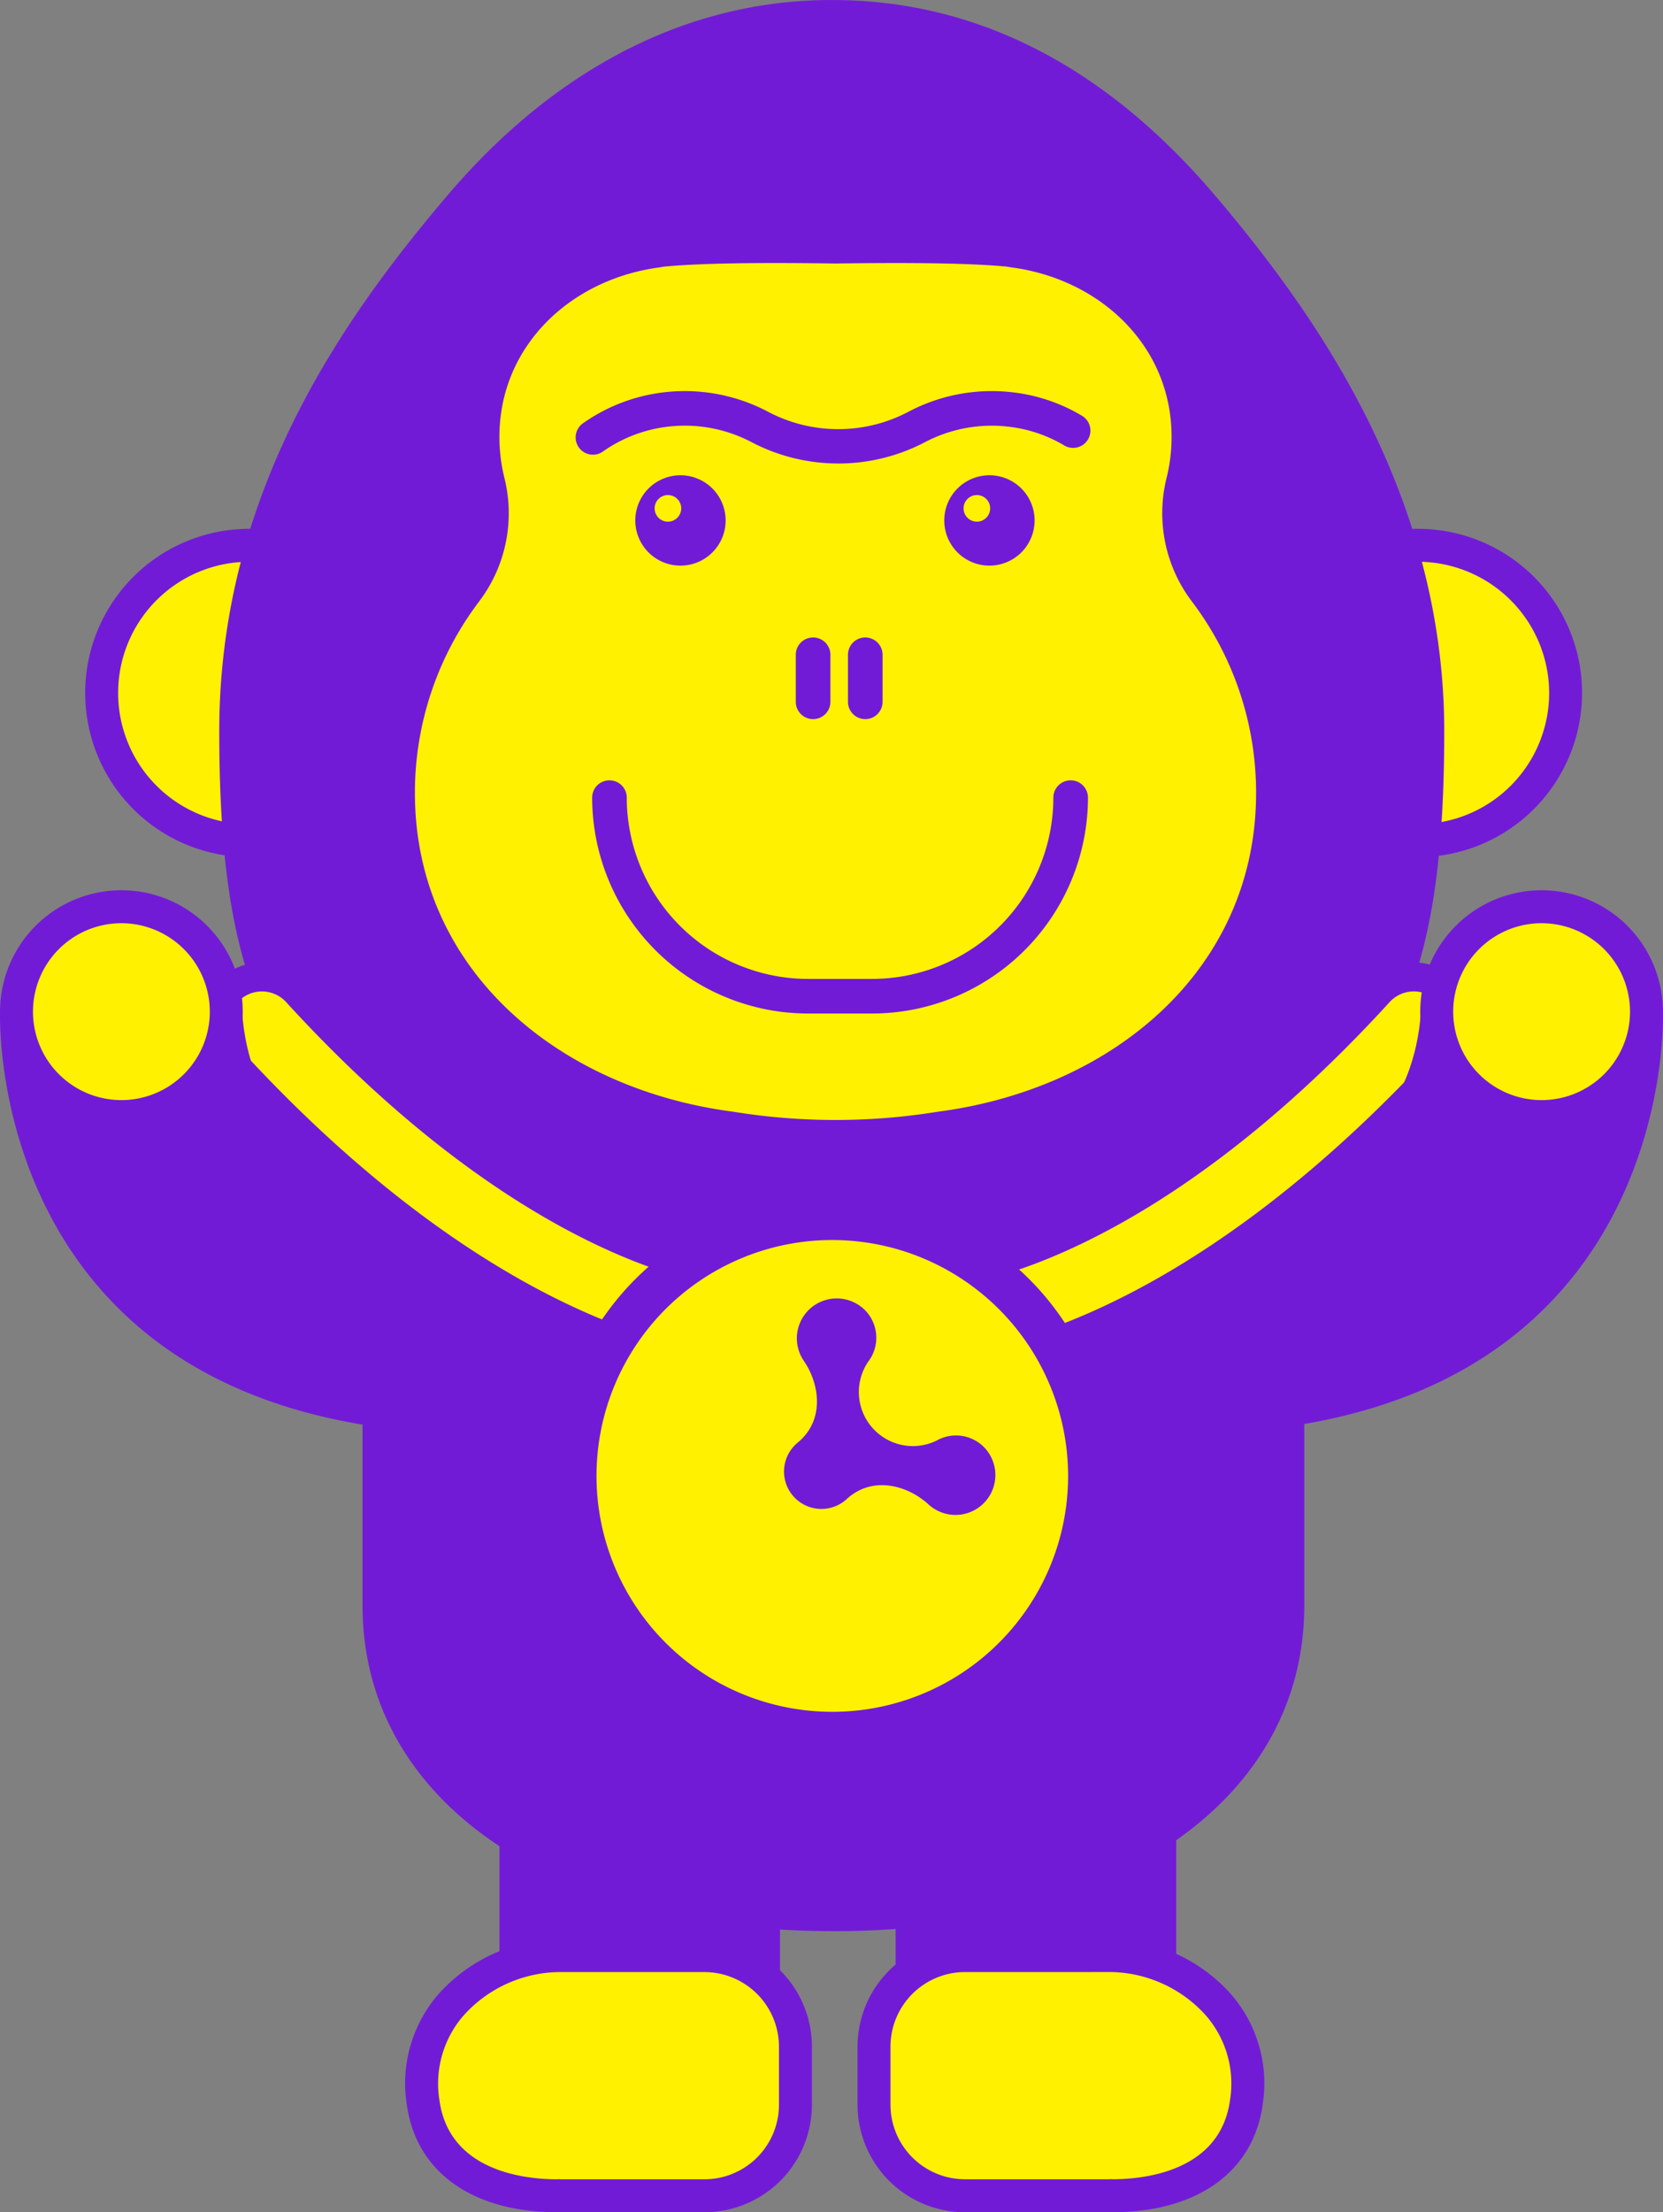
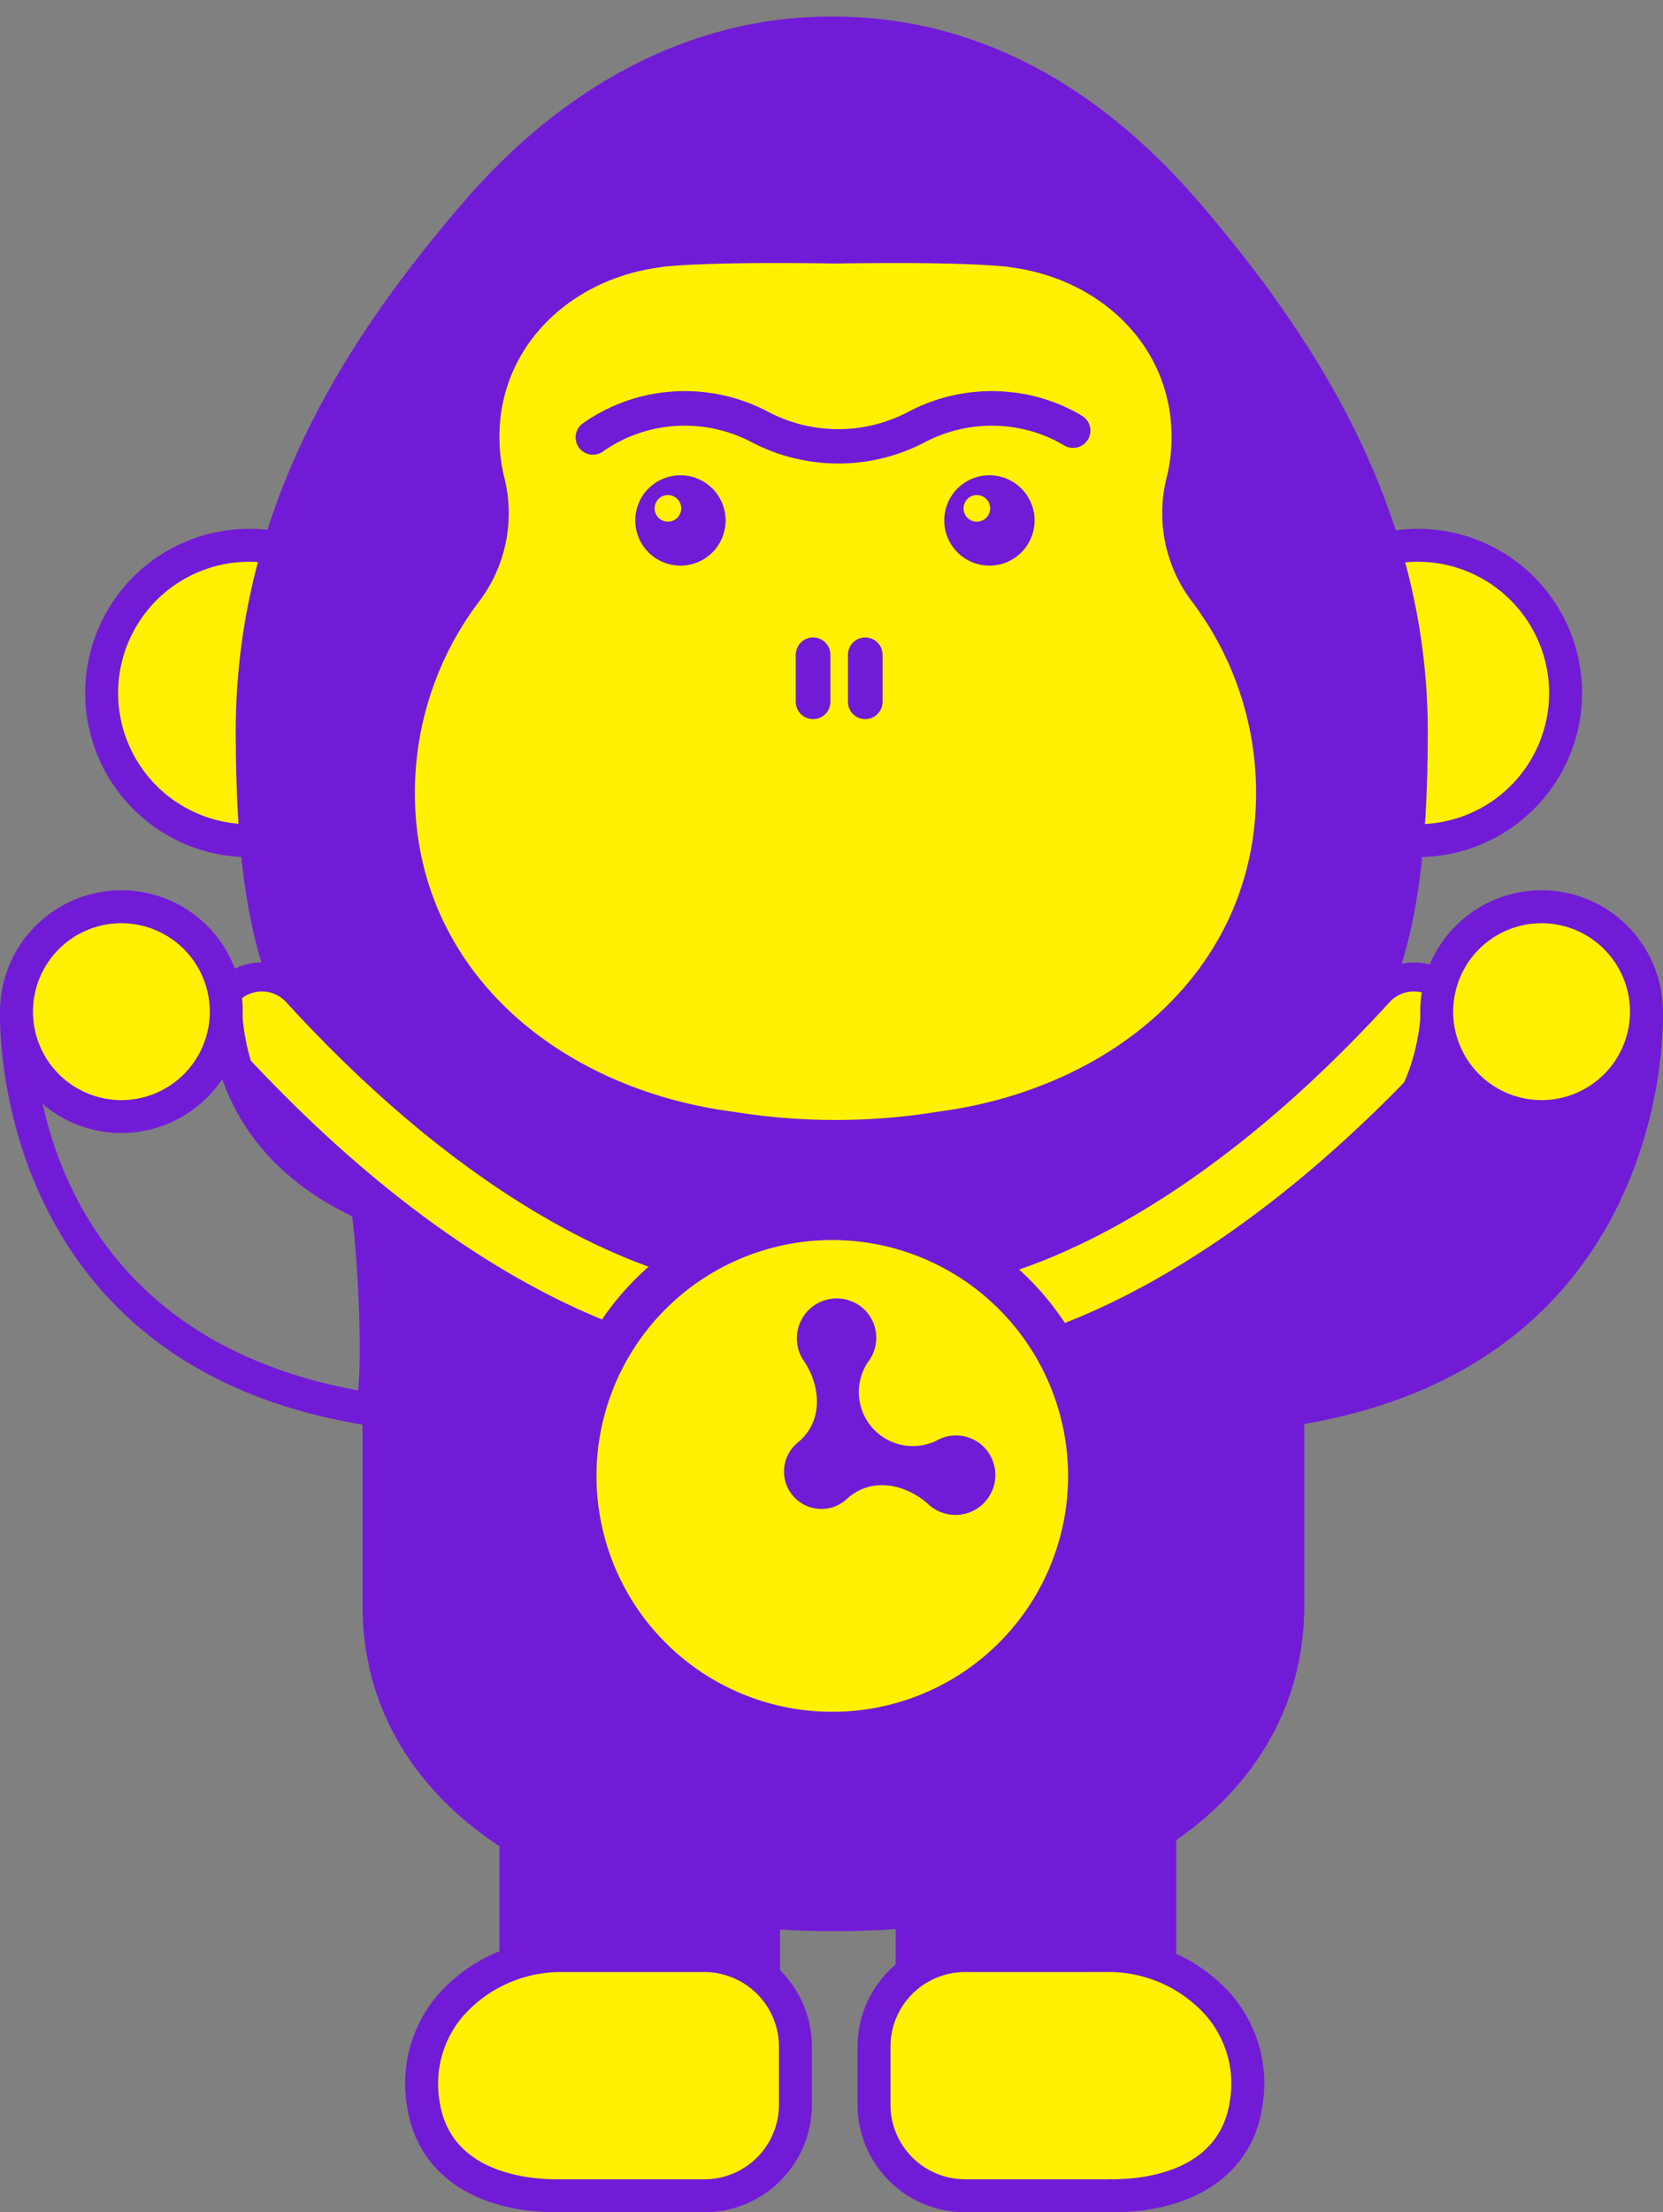
<svg xmlns="http://www.w3.org/2000/svg" id="グループ_750" data-name="グループ 750" width="283.511" height="377.002" viewBox="0 0 283.511 377.002">
  <rect x="0" y="0" width="283.511" height="377.002" fill="#808080" stroke="none" />
  <defs>
    <clipPath id="clip-path">
      <rect id="長方形_20156" data-name="長方形 20156" width="283.511" height="377.002" fill="none" />
    </clipPath>
  </defs>
  <rect id="長方形_20154" data-name="長方形 20154" width="42.215" height="48.948" transform="translate(155.501 296.648)" fill="#721bd7" />
  <g id="グループ_749" data-name="グループ 749">
    <g id="グループ_748" data-name="グループ 748" clip-path="url(#clip-path)">
      <path id="パス_1203" data-name="パス 1203" d="M101.489,163.224H59.272a2.808,2.808,0,0,1-2.807-2.807V111.469a2.808,2.808,0,0,1,2.807-2.807h42.218a2.808,2.808,0,0,1,2.807,2.807v48.948a2.808,2.808,0,0,1-2.807,2.807M62.079,157.61h36.6V114.279h-36.6Z" transform="translate(96.226 185.179)" fill="#721bd7" />
      <path id="パス_1204" data-name="パス 1204" d="M95.595,123.241H70.611A15.511,15.511,0,0,0,55.1,138.752v9.908a15.51,15.51,0,0,0,15.511,15.508H95.4c.032,0,.06-.016.092-.016.062,0,.119.016.181.016,11.3,0,21.314-4.638,22.891-15.83,2.266-16.076-12.126-25.1-22.967-25.1" transform="translate(93.9 210.024)" fill="#fff100" />
      <path id="パス_1205" data-name="パス 1205" d="M97.44,168.746c-.076,0-.176,0-.273,0H72.38a18.34,18.34,0,0,1-18.318-18.321V140.52A18.339,18.339,0,0,1,72.38,122.2H97.364a28.087,28.087,0,0,1,20.325,9.335,23.164,23.164,0,0,1,5.425,18.962C121.5,161.924,111.9,168.746,97.44,168.746m.335-5.592h0ZM72.38,127.816a12.719,12.719,0,0,0-12.7,12.7v9.905a12.721,12.721,0,0,0,12.7,12.707H96.947a2.721,2.721,0,0,1,.63,0c5.557-.024,18.28-1.412,19.976-13.415a17.7,17.7,0,0,0-4.1-14.5,22.237,22.237,0,0,0-16.087-7.4Z" transform="translate(92.131 208.253)" fill="#721bd7" />
      <rect id="長方形_20155" data-name="長方形 20155" width="42.215" height="48.948" transform="translate(87.953 296.648)" fill="#721bd7" />
      <path id="パス_1206" data-name="パス 1206" d="M76.511,163.224H34.294a2.808,2.808,0,0,1-2.807-2.807V111.469a2.808,2.808,0,0,1,2.807-2.807H76.511a2.808,2.808,0,0,1,2.807,2.807v48.948a2.808,2.808,0,0,1-2.807,2.807M37.1,157.61H73.7V114.279H37.1Z" transform="translate(53.659 185.179)" fill="#721bd7" />
      <path id="パス_1207" data-name="パス 1207" d="M49.8,123.241H74.78a15.511,15.511,0,0,1,15.511,15.511v9.908A15.51,15.51,0,0,1,74.78,164.169H49.994c-.032,0-.059-.016-.092-.016-.062,0-.119.016-.181.016-11.3,0-21.314-4.638-22.891-15.83-2.266-16.076,12.125-25.1,22.967-25.1" transform="translate(45.317 210.024)" fill="#fff100" />
      <path id="パス_1208" data-name="パス 1208" d="M76.55,168.746H51.761c-.084,0-.176,0-.27,0-14.465,0-24.062-6.82-25.671-18.248a23.156,23.156,0,0,1,5.422-18.962A28.1,28.1,0,0,1,51.566,122.2H76.55a18.34,18.34,0,0,1,18.318,18.321v9.905A18.339,18.339,0,0,1,76.55,168.746m-23.994-5.495h0Zm-.573-.119H76.55a12.719,12.719,0,0,0,12.7-12.7v-9.905a12.721,12.721,0,0,0-12.7-12.707H51.566a22.24,22.24,0,0,0-16.087,7.407,17.683,17.683,0,0,0-4.1,14.494c1.69,12.007,14.421,13.391,19.976,13.415a2.432,2.432,0,0,1,.627,0" transform="translate(43.548 208.253)" fill="#721bd7" />
      <path id="パス_1209" data-name="パス 1209" d="M6.41,59.532A25.168,25.168,0,1,1,31.578,84.7,25.168,25.168,0,0,1,6.41,59.532" transform="translate(10.924 58.562)" fill="#fff100" />
      <path id="パス_1210" data-name="パス 1210" d="M33.347,89.278A27.976,27.976,0,1,1,61.321,61.3,28.007,28.007,0,0,1,33.347,89.278m0-50.338A22.361,22.361,0,1,0,55.707,61.3,22.387,22.387,0,0,0,33.347,38.94" transform="translate(9.155 56.793)" fill="#721bd7" />
      <path id="パス_1211" data-name="パス 1211" d="M80.089,59.532A25.168,25.168,0,1,1,105.257,84.7,25.168,25.168,0,0,1,80.089,59.532" transform="translate(136.485 58.562)" fill="#fff100" />
      <path id="パス_1212" data-name="パス 1212" d="M107.025,89.278A27.976,27.976,0,1,1,135,61.3a28.009,28.009,0,0,1-27.975,27.975m0-50.338A22.361,22.361,0,1,0,129.385,61.3,22.389,22.389,0,0,0,107.025,38.94" transform="translate(134.715 56.793)" fill="#721bd7" />
      <path id="パス_1213" data-name="パス 1213" d="M204.151,188.494c5.214-19.908,13.935-22.8,13.935-65.611,0-39.405-21.071-69.129-38.44-89.554-17.328-20.373-38.31-32.285-63.075-32.285l-.005-.005h-.184l-.008.005c-24.113,0-45.928,11.912-63.256,32.285C35.749,53.753,14.862,83.064,14.862,122.883c0,42.815,8.718,45.7,13.935,65.611" transform="translate(25.327 1.769)" fill="#721bd7" />
-       <path id="パス_1214" data-name="パス 1214" d="M205.922,193.073a2.842,2.842,0,0,1-.714-.092,2.811,2.811,0,0,1-2-3.429,105.338,105.338,0,0,1,5.341-15c4.37-10.422,8.5-20.268,8.5-49.895,0-38.4-20.187-67.061-37.772-87.737-17.661-20.768-38.161-31.3-60.933-31.3h-.2c-22.569,0-43.7,10.822-61.117,31.3C39.526,57.494,19.44,86.063,19.44,124.655c0,29.627,4.129,39.473,8.5,49.895a105.341,105.341,0,0,1,5.341,15,2.808,2.808,0,0,1-5.433,1.425,99.227,99.227,0,0,0-5.084-14.254c-4.4-10.479-8.943-21.312-8.943-52.069,0-40.422,20.8-70.065,38.927-91.377C71.219,11.561,93.775.057,117.98.006a2.7,2.7,0,0,1,.362,0c24.492,0,46.433,11.193,65.214,33.272,16.787,19.74,39.105,50.69,39.105,91.377,0,30.757-4.543,41.59-8.94,52.069a99.224,99.224,0,0,0-5.084,14.254,2.809,2.809,0,0,1-2.715,2.1" transform="translate(23.557 0)" fill="#721bd7" />
      <path id="パス_1215" data-name="パス 1215" d="M101.361,209.33h0c-42.785,0-77.469-19.194-77.469-52.688V68.635H178.83v88.007c0,33.494-34.684,52.688-77.469,52.688" transform="translate(40.716 116.966)" fill="#721bd7" />
      <path id="パス_1216" data-name="パス 1216" d="M103.131,213.9c-48.015,0-80.276-22.3-80.276-55.492V70.4A2.808,2.808,0,0,1,25.662,67.6H180.6a2.808,2.808,0,0,1,2.807,2.807v88.007c0,33.191-32.261,55.492-80.276,55.492M28.469,73.211v85.2c0,24.827,23.086,49.878,74.662,49.878s74.662-25.051,74.662-49.878v-85.2Z" transform="translate(38.949 115.197)" fill="#721bd7" />
      <path id="パス_1217" data-name="パス 1217" d="M67.321,131.612a10.528,10.528,0,0,1-.876-21.02c.733-.081,30.955-3.759,70.019-46.512a10.528,10.528,0,0,1,15.544,14.205c-45.619,49.924-82.356,53.183-83.9,53.3-.265.019-.53.03-.79.03" transform="translate(96.801 103.365)" fill="#721bd7" />
      <path id="パス_1218" data-name="パス 1218" d="M64.216,123.566a5.593,5.593,0,0,1-.438-11.168c.495-.046,32.364-3.388,73.218-48.1a5.593,5.593,0,0,1,8.259,7.545c-44.313,48.494-79.159,51.6-80.619,51.7-.141.011-.281.016-.419.016" transform="translate(99.911 106.475)" fill="#fff100" />
      <path id="パス_1219" data-name="パス 1219" d="M100.062,131.612c-.26,0-.522-.011-.787-.03-1.541-.114-38.278-3.372-83.9-53.3A10.528,10.528,0,0,1,30.921,64.08c39.351,43.067,69.727,46.482,70.03,46.514a10.531,10.531,0,0,1-.89,21.017" transform="translate(21.507 103.365)" fill="#721bd7" />
      <path id="パス_1220" data-name="パス 1220" d="M96.947,123.564c-.138,0-.279-.005-.419-.016-1.46-.108-36.306-3.21-80.619-51.7A5.593,5.593,0,1,1,24.166,64.3c40.968,44.835,72.9,48.069,73.224,48.1a5.594,5.594,0,0,1-.443,11.168" transform="translate(24.617 106.477)" fill="#fff100" />
      <path id="パス_1221" data-name="パス 1221" d="M36.265,120.63a43.825,43.825,0,1,1,43.826,43.826A43.826,43.826,0,0,1,36.265,120.63" transform="translate(61.802 130.887)" fill="#fff100" />
      <path id="パス_1222" data-name="パス 1222" d="M82.375,170.369a47.453,47.453,0,1,1,47.45-47.453,47.5,47.5,0,0,1-47.45,47.453m0-87.653a40.2,40.2,0,1,0,40.2,40.2,40.245,40.245,0,0,0-40.2-40.2" transform="translate(59.518 128.602)" fill="#721bd7" />
      <path id="パス_1223" data-name="パス 1223" d="M83.938,107.6a6.712,6.712,0,0,0-8.442-1.479A9.209,9.209,0,0,1,63.83,92.7a6.712,6.712,0,0,0-.284-8.567A6.8,6.8,0,0,0,52.97,92.65c2.661,4,3.451,10.068-1.165,13.835a6.374,6.374,0,1,0,8.359,9.621c4.375-4.045,10.276-2.415,13.862.779a6.8,6.8,0,0,0,9.913-9.283" transform="translate(84.156 139.387)" fill="#721bd7" />
      <path id="パス_1224" data-name="パス 1224" d="M158.611,74.244a24.89,24.89,0,0,1-4.305-21.063,29,29,0,0,0,.849-6.985c0-15.533-12.228-26.971-27.51-28.9a7.579,7.579,0,0,0-1.341-.165c-.084-.008-.165-.024-.251-.032-7.109-.581-17.685-.584-28.194-.441-10.508-.143-21.084-.141-28.194.441-.065.005-.127.019-.192.024a8.313,8.313,0,0,0-1.5.184C52.74,19.274,40.563,30.7,40.563,46.2a29,29,0,0,0,.849,6.985,24.889,24.889,0,0,1-4.305,21.063A53.935,53.935,0,0,0,26.158,106.9c0,30,24.321,50.419,54.319,54.316a108.758,108.758,0,0,0,34.765,0c30-3.9,54.319-24.319,54.319-54.316a53.935,53.935,0,0,0-10.949-32.653" transform="translate(44.578 28.247)" fill="#fff100" />
      <path id="パス_1225" data-name="パス 1225" d="M67.226,29.951a7.7,7.7,0,1,0,7.7,7.7,7.695,7.695,0,0,0-7.7-7.7m-2.142,7.907a2.266,2.266,0,1,1,2.266-2.266,2.265,2.265,0,0,1-2.266,2.266" transform="translate(101.454 51.042)" fill="#721bd7" />
      <path id="パス_1226" data-name="パス 1226" d="M47.752,29.951a7.7,7.7,0,1,0,7.693,7.7,7.7,7.7,0,0,0-7.693-7.7M45.61,37.858a2.266,2.266,0,1,1,2.263-2.266,2.266,2.266,0,0,1-2.263,2.266" transform="translate(68.262 51.042)" fill="#721bd7" />
-       <path id="パス_1227" data-name="パス 1227" d="M85.058,88.916H74.125a36.834,36.834,0,0,1-36.793-36.79,2.948,2.948,0,1,1,5.9,0,30.931,30.931,0,0,0,30.9,30.892H85.058a30.929,30.929,0,0,0,30.9-30.892,2.949,2.949,0,1,1,5.9,0,36.835,36.835,0,0,1-36.793,36.79" transform="translate(63.62 83.804)" fill="#721bd7" />
      <path id="パス_1228" data-name="パス 1228" d="M53.118,54.087a2.948,2.948,0,0,1-2.948-2.948V43.122a2.948,2.948,0,1,1,5.9,0v8.018a2.948,2.948,0,0,1-2.948,2.948" transform="translate(85.498 68.463)" fill="#721bd7" />
      <path id="パス_1229" data-name="パス 1229" d="M56.407,54.087a2.948,2.948,0,0,1-2.948-2.948V43.122a2.948,2.948,0,1,1,5.9,0v8.018a2.948,2.948,0,0,1-2.948,2.948" transform="translate(91.103 68.463)" fill="#721bd7" />
      <path id="パス_1230" data-name="パス 1230" d="M81.113,36.982A31.846,31.846,0,0,1,66.3,33.328a24.447,24.447,0,0,0-14.256-2.618A24.076,24.076,0,0,0,40.911,35a2.948,2.948,0,0,1-3.4-4.813A30,30,0,0,1,51.37,24.853a30.389,30.389,0,0,1,17.672,3.256,25.629,25.629,0,0,0,24.143,0,30.41,30.41,0,0,1,17.672-3.256,29.59,29.59,0,0,1,11.8,3.991,2.947,2.947,0,0,1-3.007,5.07,23.758,23.758,0,0,0-9.465-3.2,24.459,24.459,0,0,0-14.256,2.618,31.838,31.838,0,0,1-14.813,3.653" transform="translate(61.794 42.005)" fill="#721bd7" />
      <path id="パス_1231" data-name="パス 1231" d="M82.707,96.714c-.955,4.416-2.48,26.9-.89,34.835,63.489-9.765,60.622-67.8,60.622-67.8l-35.757,1.474c-1.847,18.732-14.421,26.961-23.975,31.487" transform="translate(138.254 108.646)" fill="#721bd7" />
      <path id="パス_1232" data-name="パス 1232" d="M83.579,136.125a2.8,2.8,0,0,1-2.75-2.255c-1.706-8.5-.043-31.614.9-35.976a2.816,2.816,0,0,1,1.544-1.947c8.78-4.159,20.654-11.714,22.38-29.224a2.808,2.808,0,0,1,2.68-2.528l35.757-1.474a2.746,2.746,0,0,1,2.92,2.666c.03.606,2.239,60.679-63,70.709a3.344,3.344,0,0,1-.43.03M87,100.39c-.76,5.454-1.793,21.368-1.03,29.681,50.411-9.194,55.106-50.346,55.435-61.62l-30.468,1.255C107.957,89.108,93.482,97.228,87,100.39" transform="translate(136.489 106.874)" fill="#721bd7" />
      <path id="パス_1233" data-name="パス 1233" d="M126.334,75.021a17.879,17.879,0,1,1-17.88-17.88,17.883,17.883,0,0,1,17.88,17.88" transform="translate(154.359 97.378)" fill="#fff100" />
      <path id="パス_1234" data-name="パス 1234" d="M110.225,97.475a20.686,20.686,0,1,1,20.684-20.684,20.709,20.709,0,0,1-20.684,20.684m0-35.757A15.072,15.072,0,1,0,125.3,76.791a15.09,15.09,0,0,0-15.07-15.073" transform="translate(152.588 95.611)" fill="#721bd7" />
-       <path id="パス_1235" data-name="パス 1235" d="M60.787,96.714c.955,4.416,2.48,26.9.89,34.835-63.489-9.765-60.622-67.8-60.622-67.8l35.757,1.474c1.847,18.732,14.421,26.961,23.975,31.487" transform="translate(1.763 108.646)" fill="#721bd7" />
      <path id="パス_1236" data-name="パス 1236" d="M63.445,136.126a3.311,3.311,0,0,1-.43-.03c-65.238-10.03-63.029-70.1-63-70.709a2.732,2.732,0,0,1,2.921-2.666l35.757,1.474a2.806,2.806,0,0,1,2.68,2.528c1.725,17.51,13.6,25.065,22.382,29.224A2.82,2.82,0,0,1,65.3,97.894c.944,4.362,2.6,27.472.9,35.976a2.807,2.807,0,0,1-2.75,2.255M5.62,68.451c.33,11.274,5.024,52.426,55.438,61.62.76-8.313-.273-24.227-1.033-29.681-6.485-3.161-20.96-11.282-23.937-30.684Z" transform="translate(0 106.874)" fill="#721bd7" />
      <path id="パス_1237" data-name="パス 1237" d="M1.043,75.021a17.877,17.877,0,1,0,17.88-17.88,17.883,17.883,0,0,0-17.88,17.88" transform="translate(1.777 97.378)" fill="#fff100" />
      <path id="パス_1238" data-name="パス 1238" d="M20.691,97.475A20.686,20.686,0,1,1,41.375,76.791,20.709,20.709,0,0,1,20.691,97.475m0-35.757a15.072,15.072,0,1,0,15.07,15.073,15.09,15.09,0,0,0-15.07-15.073" transform="translate(0.007 95.611)" fill="#721bd7" />
    </g>
  </g>
</svg>